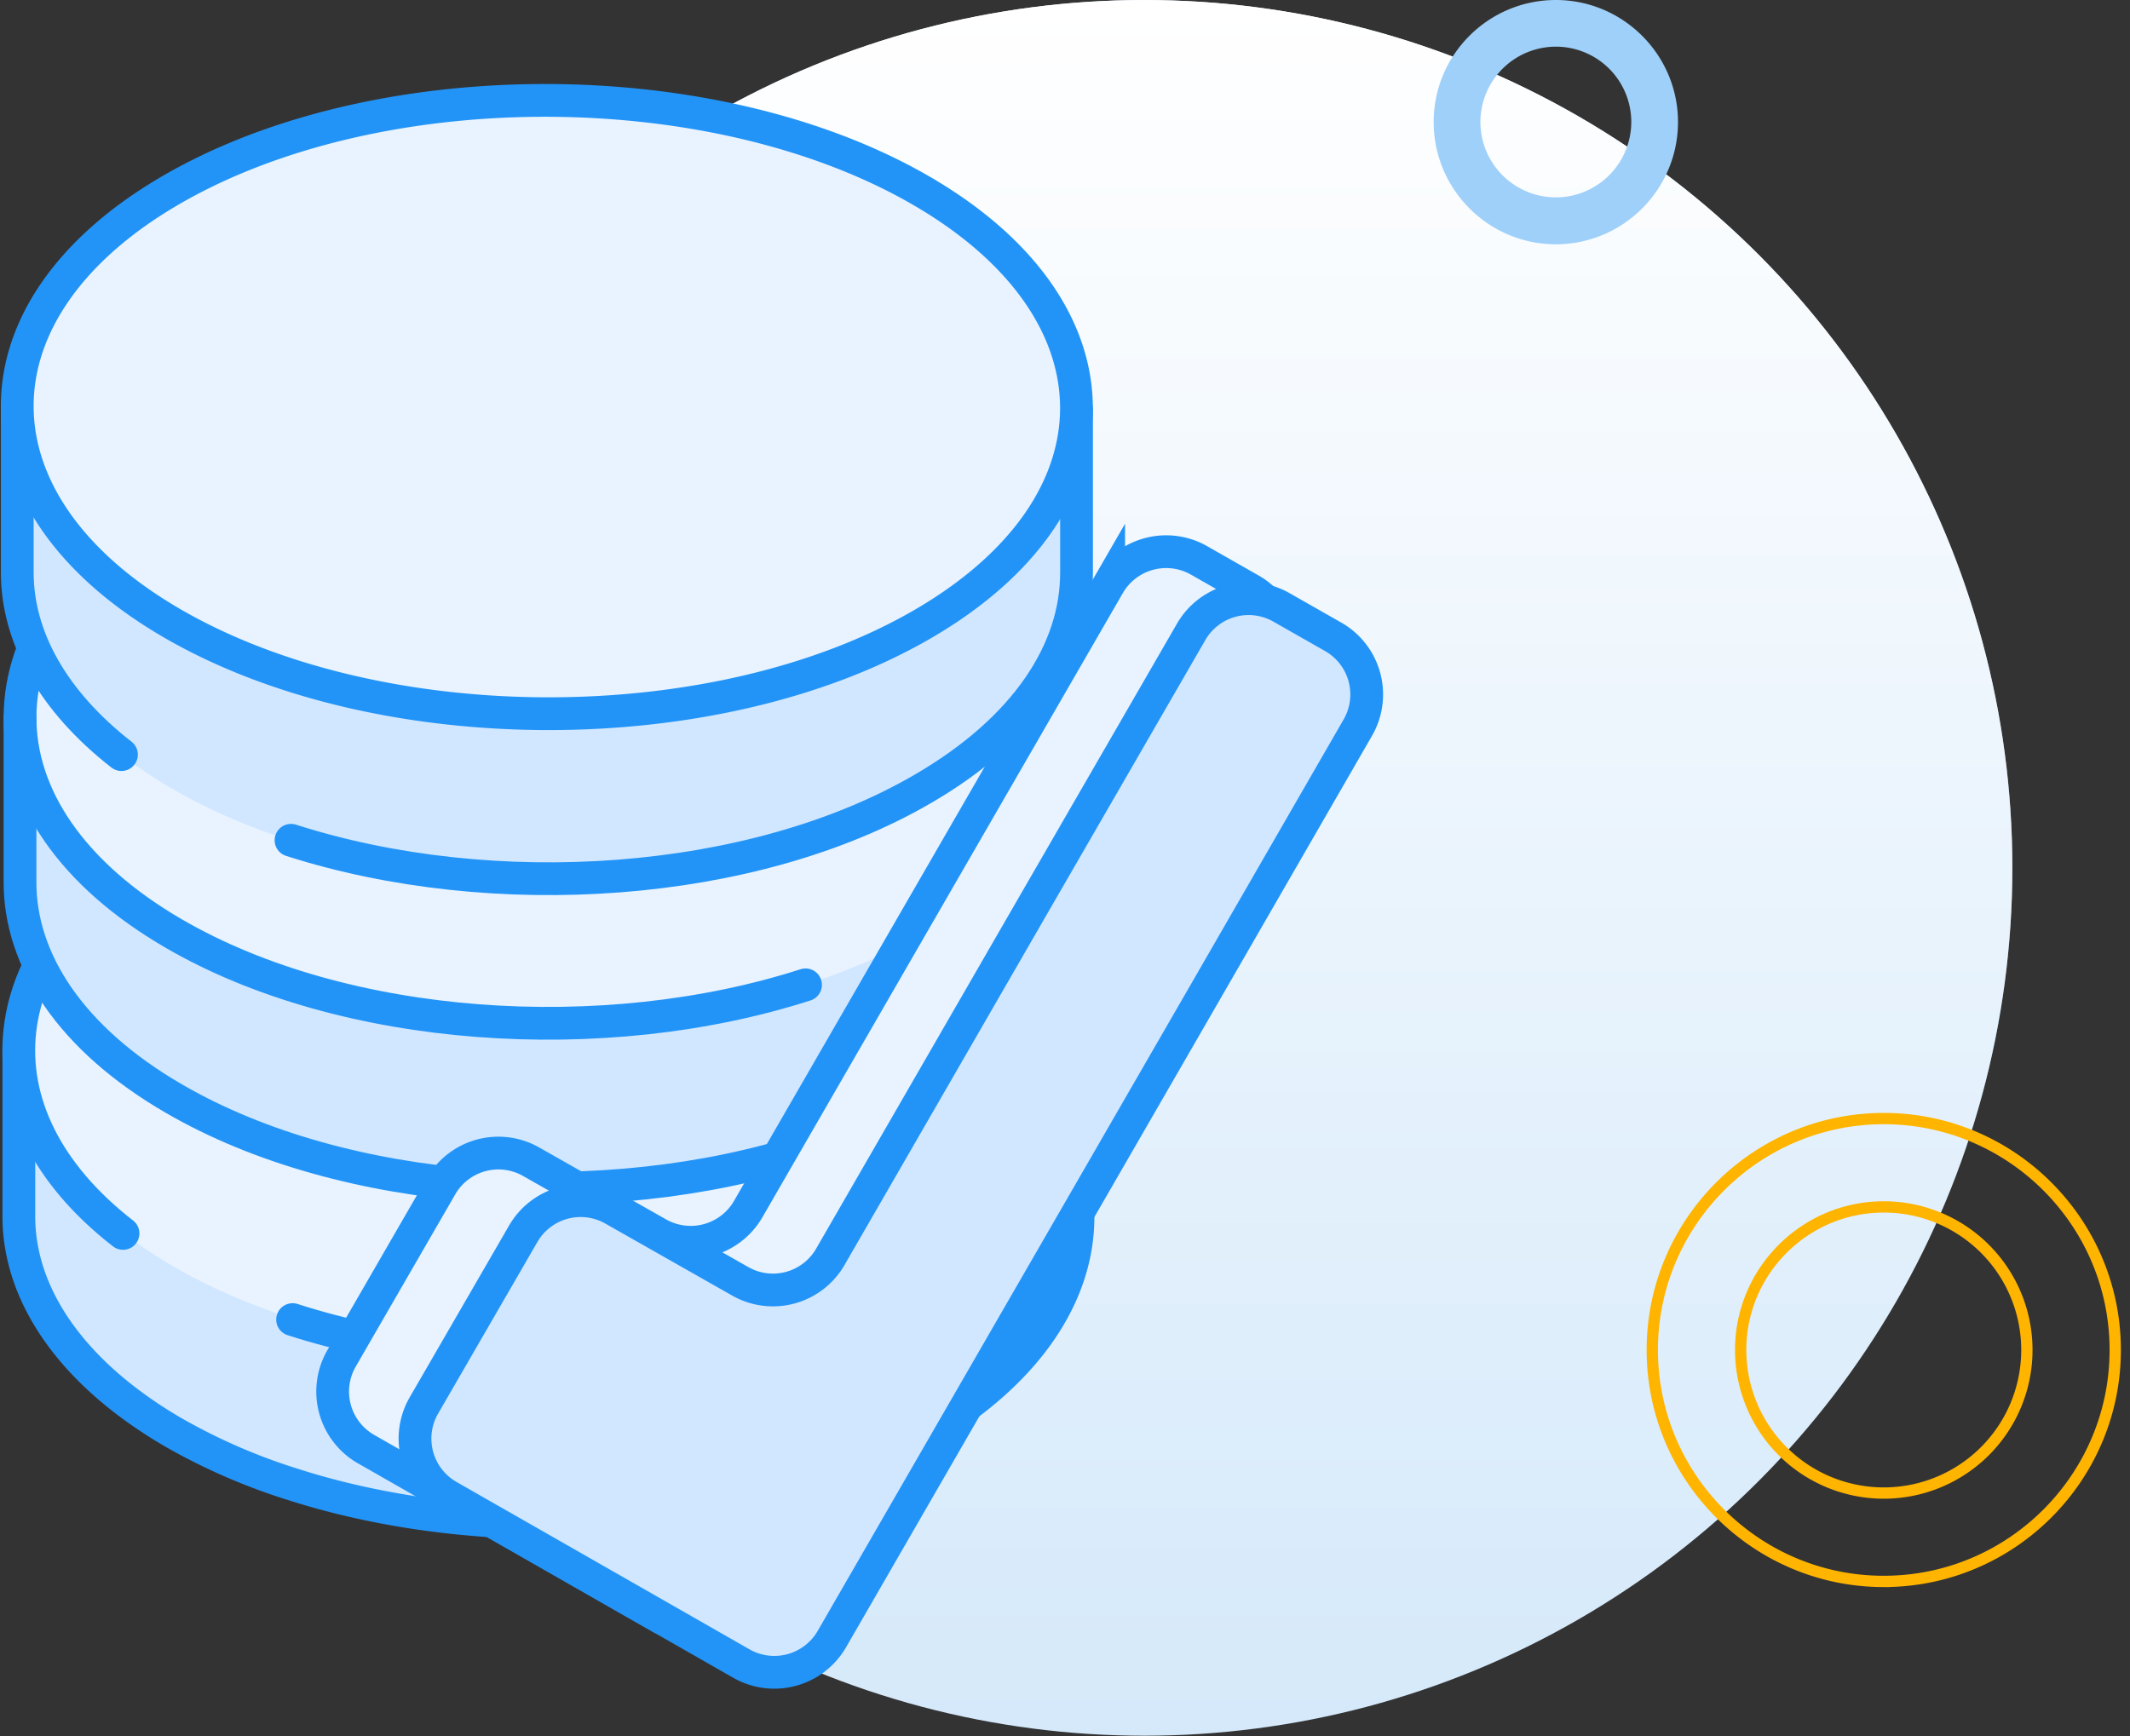
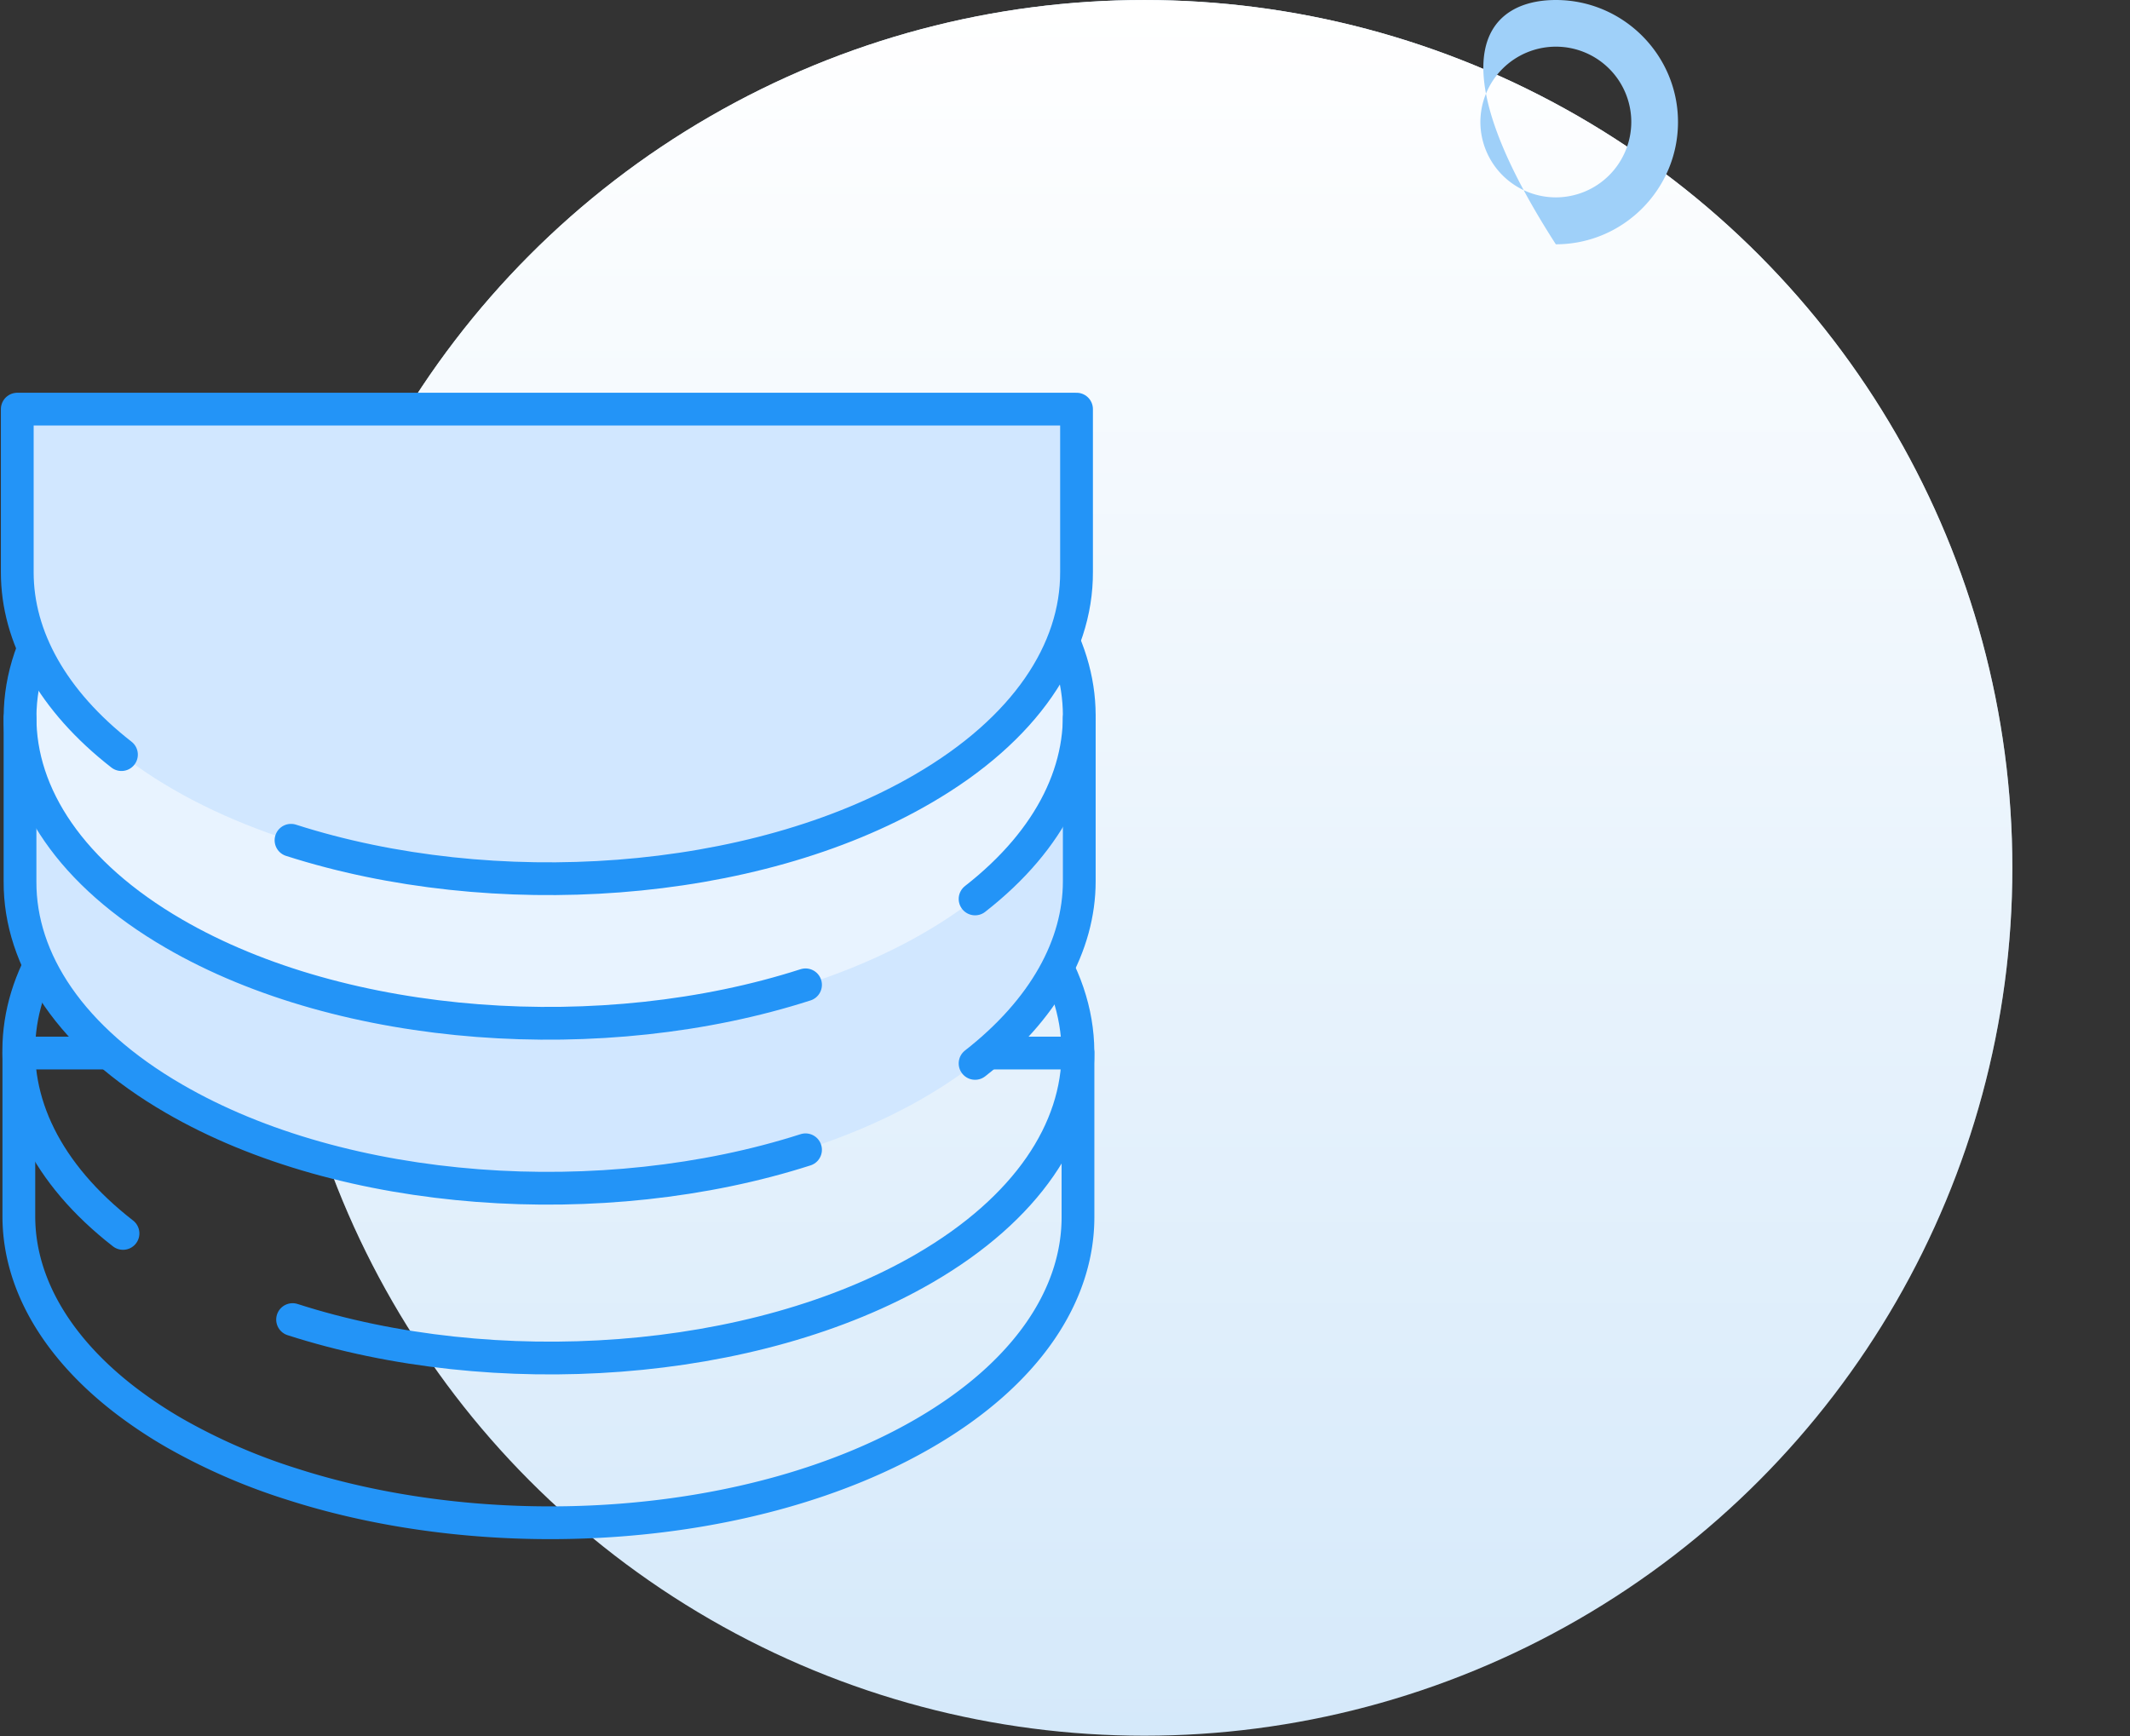
<svg xmlns="http://www.w3.org/2000/svg" width="130" height="106" viewBox="0 0 130 106" fill="none">
  <rect x="0" y="0" width="130" height="106" fill="#333333" stroke="none" />
  <circle cx="69.841" cy="52.98" r="52.979" fill="#D5E9FA" />
  <circle cx="69.841" cy="52.98" r="52.979" fill="url(#paint0_linear)" />
-   <path d="M114.972 96.54c-7.789 0-14.128-6.34-14.128-14.129s6.339-14.127 14.128-14.127 14.127 6.338 14.127 14.127c0 7.79-6.338 14.128-14.127 14.128zm0-22.863c-4.807 0-8.734 3.911-8.734 8.734a8.734 8.734 0 108.734-8.734z" stroke="#FFB400" stroke-width=".69" stroke-miterlimit="10" />
-   <path d="M94.957 14.913c-4.106 0-7.456-3.348-7.456-7.464C87.5 3.333 90.85 0 94.957 0s7.456 3.347 7.456 7.45c0 4.101-3.336 7.463-7.456 7.463zm0-12.064a4.61 4.61 0 00-4.605 4.6 4.61 4.61 0 004.605 4.6 4.61 4.61 0 004.605-4.6 4.6 4.6 0 00-4.605-4.6z" fill="#9FD0F9" />
-   <path d="M65.791 64.284H1.15v9.97c0 4.79 3.201 9.589 9.531 13.243 12.646 7.292 33.16 7.292 45.733 0 6.279-3.647 9.407-8.453 9.378-13.244v-9.97z" fill="#D1E7FF" />
+   <path d="M94.957 14.913C87.5 3.333 90.85 0 94.957 0s7.456 3.347 7.456 7.45c0 4.101-3.336 7.463-7.456 7.463zm0-12.064a4.61 4.61 0 00-4.605 4.6 4.61 4.61 0 004.605 4.6 4.61 4.61 0 004.605-4.6 4.6 4.6 0 00-4.605-4.6z" fill="#9FD0F9" />
  <path d="M65.791 64.284H1.15v9.97c0 3.908 2.136 7.824 6.359 11.12a27.564 27.564 0 003.172 2.123 36.67 36.67 0 007.176 3.114c12.318 3.952 28.157 2.917 38.557-3.129 6.279-3.646 9.407-8.452 9.378-13.243v-9.955z" stroke="#2394F7" stroke-width="2" stroke-linecap="round" stroke-linejoin="round" />
-   <path d="M56.252 50.872c12.646 7.293 12.712 19.187.146 26.487-12.565 7.3-33.087 7.293-45.732 0-12.646-7.292-12.719-19.187-.153-26.487 12.565-7.3 33.094-7.307 45.74 0z" fill="#E8F3FF" />
  <path d="M7.508 75.296c-9.386-7.293-8.394-17.721 3.02-24.358 12.565-7.292 33.086-7.292 45.732 0 12.646 7.293 12.718 19.188.153 26.487-10.4 6.039-26.254 7.089-38.556 3.13" stroke="#2394F7" stroke-width="2" stroke-linecap="round" stroke-linejoin="round" />
  <path d="M1.222 43.827h64.65v9.97c0 4.79-3.21 9.59-9.532 13.243-12.646 7.293-33.167 7.293-45.733 0-6.286-3.646-9.407-8.452-9.385-13.244v-9.969z" fill="#D1E7FF" />
  <path d="M10.753 30.489c-12.645 7.293-12.711 19.187-.146 26.487 12.566 7.3 33.087 7.293 45.733 0 12.646-7.292 12.719-19.187.146-26.494-12.573-7.308-33.05-7.3-45.733.007z" fill="#E8F3FF" />
  <path d="M65.871 43.827v9.97c0 3.908-2.144 7.825-6.359 11.12M49.164 70.19c-12.325 3.953-28.165 2.918-38.557-3.128C4.321 63.416 1.2 58.61 1.222 53.818v-9.99" stroke="#2394F7" stroke-width="2" stroke-linecap="round" stroke-linejoin="round" />
  <path d="M59.512 54.877c9.386-7.33 8.387-17.736-3.026-24.373-12.566-7.292-33.08-7.292-45.733 0-12.653 7.293-12.711 19.188-.146 26.488C21 63.03 36.861 64.08 49.164 60.12" stroke="#2394F7" stroke-width="2" stroke-linecap="round" stroke-linejoin="round" />
  <path d="M65.733 24.976H1.053v9.97c0 4.798 3.21 9.596 9.532 13.25 12.653 7.293 33.167 7.293 45.733 0 6.286-3.646 9.407-8.445 9.386-13.243l.029-9.977z" fill="#D1E7FF" />
  <path d="M17.761 51.295c12.325 3.953 28.165 2.918 38.557-3.135 6.286-3.647 9.407-8.445 9.386-13.244v-9.94H1.054v9.97c0 3.915 2.144 7.832 6.359 11.12" stroke="#2394F7" stroke-width="2" stroke-linecap="round" stroke-linejoin="round" />
-   <path d="M56.172 11.609c12.646 7.292 12.712 19.187.146 26.487-12.565 7.3-33.08 7.293-45.733 0C-2.067 30.803-2.133 18.9 10.44 11.6c12.572-7.3 33.08-7.292 45.732.008zm17.007 22.6l3.15 1.794a4.047 4.047 0 011.503 5.542l-9.386 16.249-22.731 39.38a4.055 4.055 0 01-5.507 1.503l-17.86-10.21a4.049 4.049 0 01-1.502-5.543l6.075-10.516a4.04 4.04 0 015.499-1.487l7.716 4.375a4.054 4.054 0 005.513-1.458L58.25 52.01l9.415-16.307a4.055 4.055 0 015.513-1.495z" fill="#E8F3FF" stroke="#2394F7" stroke-width="2" stroke-miterlimit="10" />
-   <path d="M78.218 37.082l3.15 1.794a4.048 4.048 0 011.503 5.543L73.478 60.71l-22.724 39.38a4.056 4.056 0 01-5.513 1.459L27.374 91.34a4.049 4.049 0 01-1.503-5.542l6.075-10.502a4.047 4.047 0 015.513-1.459l7.709 4.376a4.04 4.04 0 005.513-1.495l12.602-21.842 9.422-16.313a4.047 4.047 0 015.513-1.48z" fill="#D1E7FF" stroke="#2394F7" stroke-width="2" stroke-linecap="round" stroke-linejoin="round" />
  <defs>
    <linearGradient id="paint0_linear" x1="69.841" y1=".001" x2="69.841" y2="105.959" gradientUnits="userSpaceOnUse">
      <stop stop-color="#fff" />
      <stop offset="1" stop-color="#fff" stop-opacity="0" />
    </linearGradient>
  </defs>
</svg>